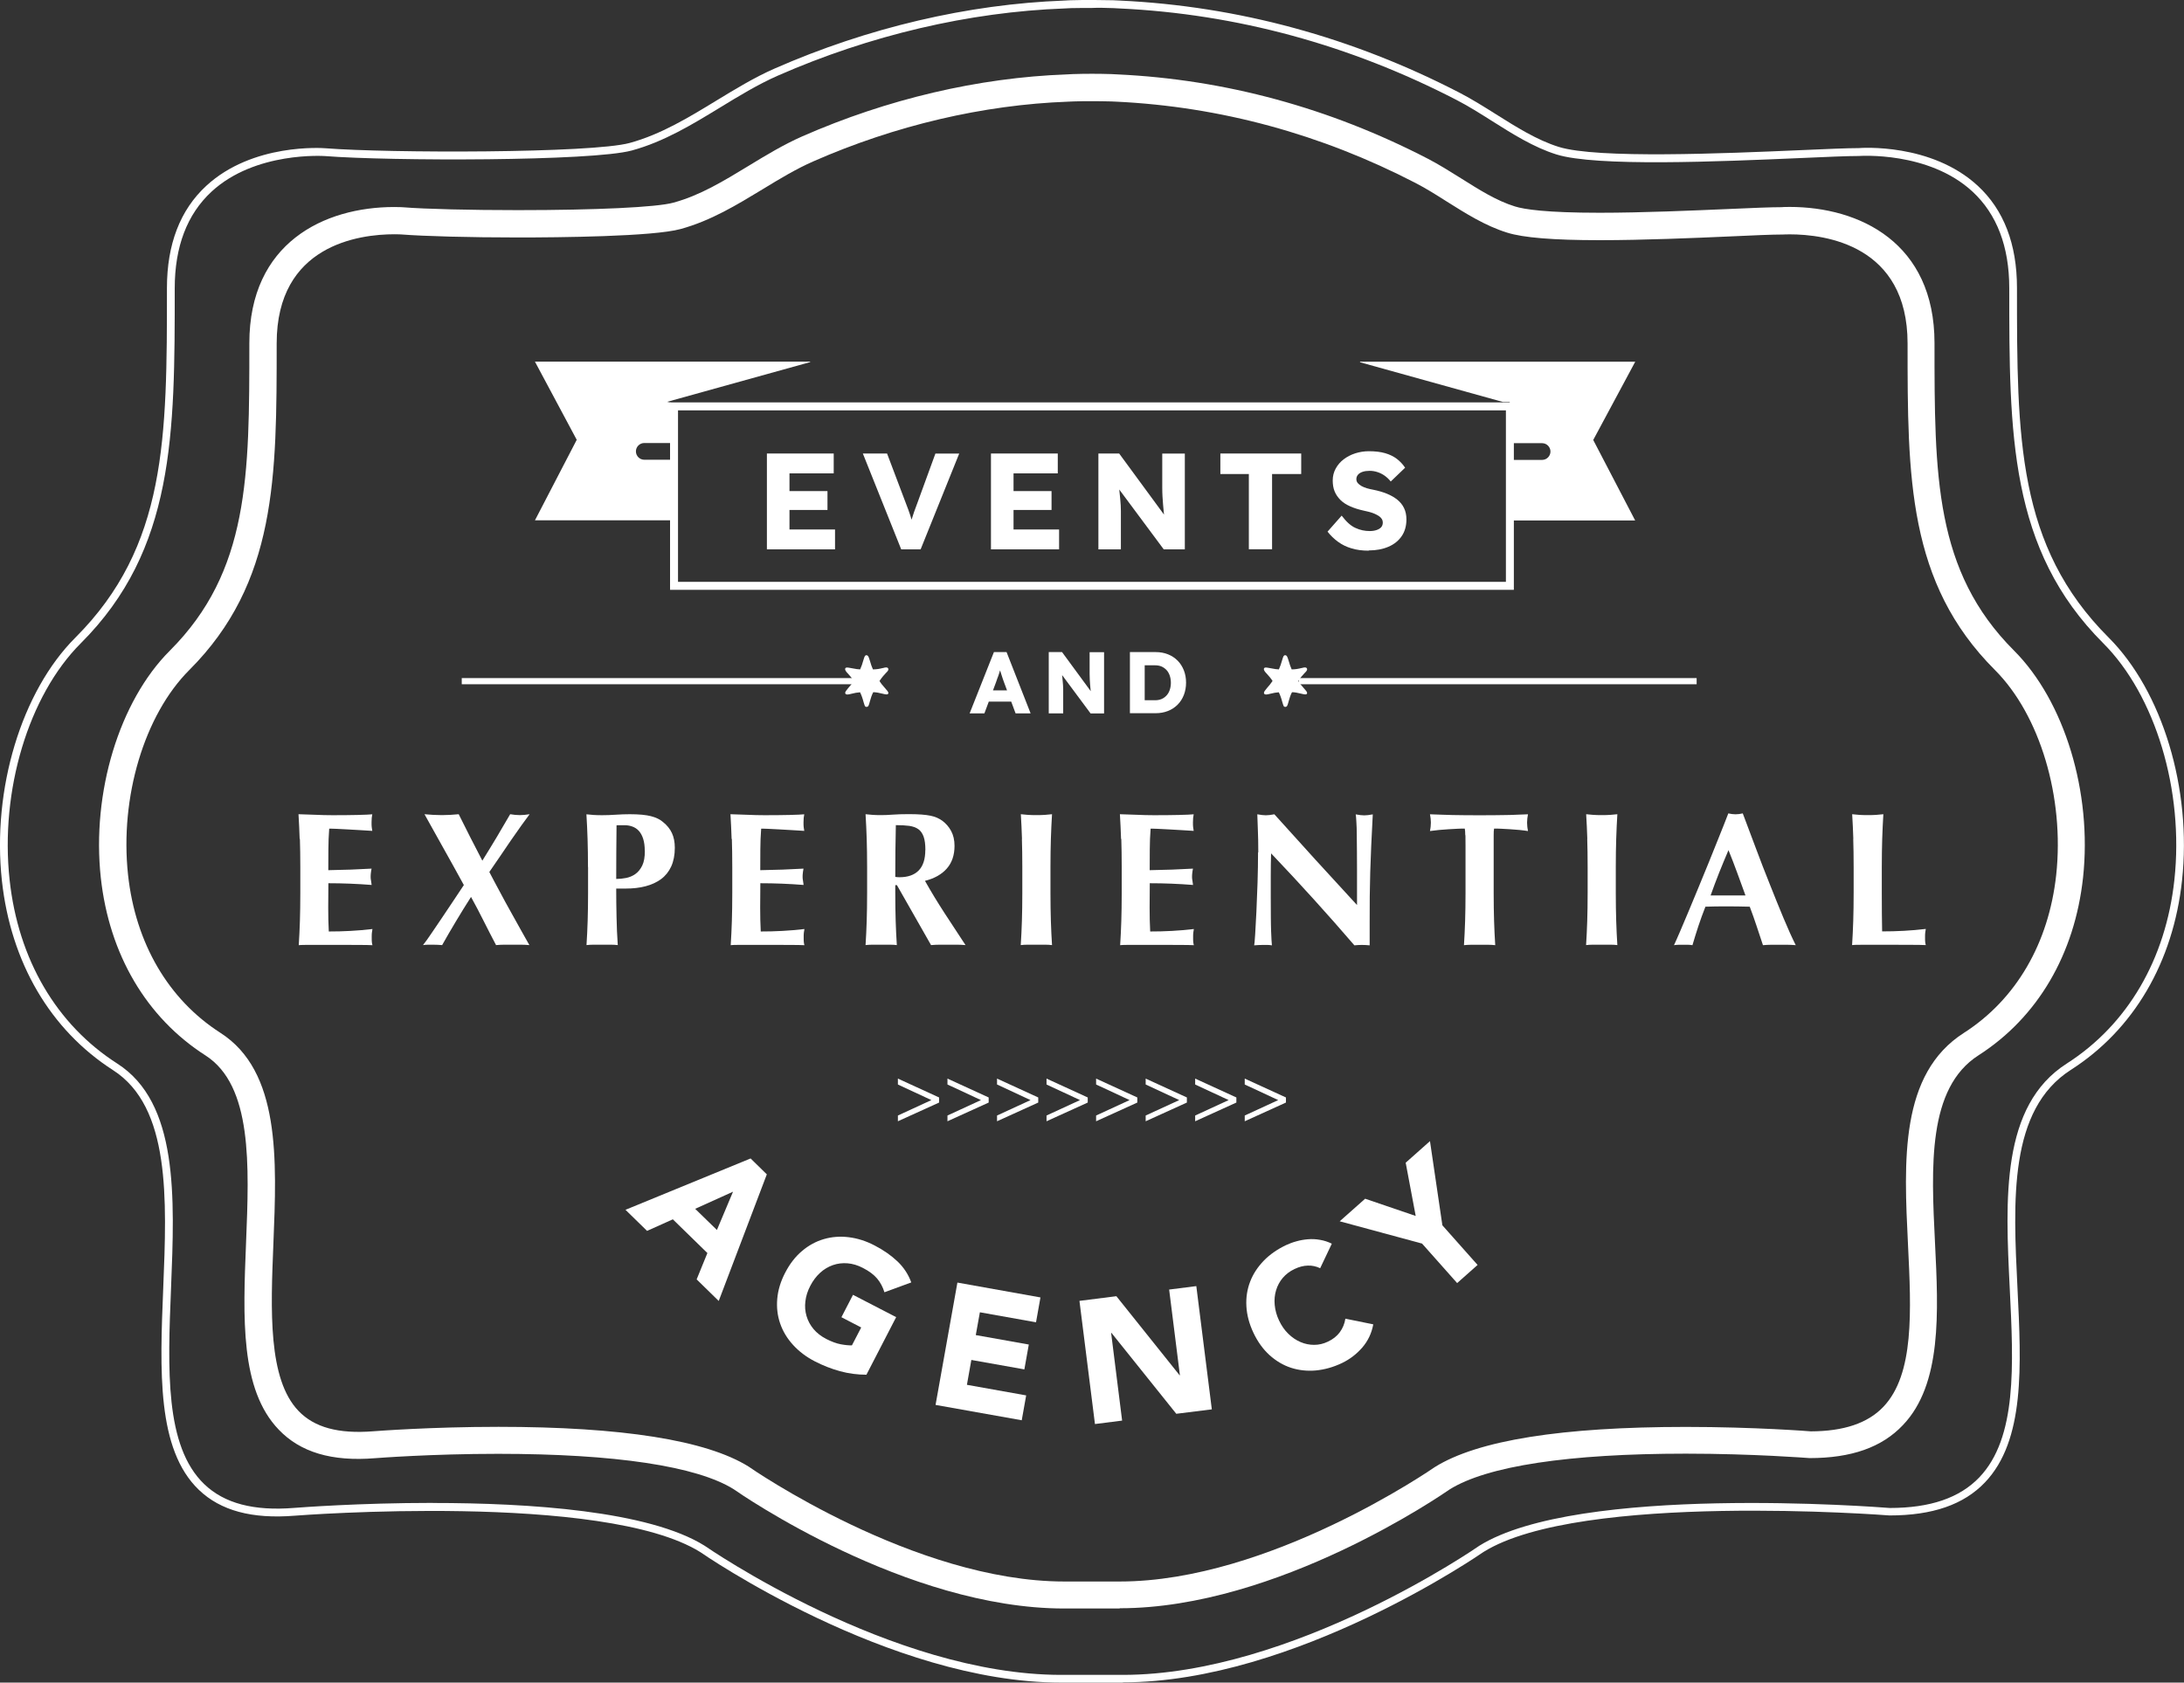
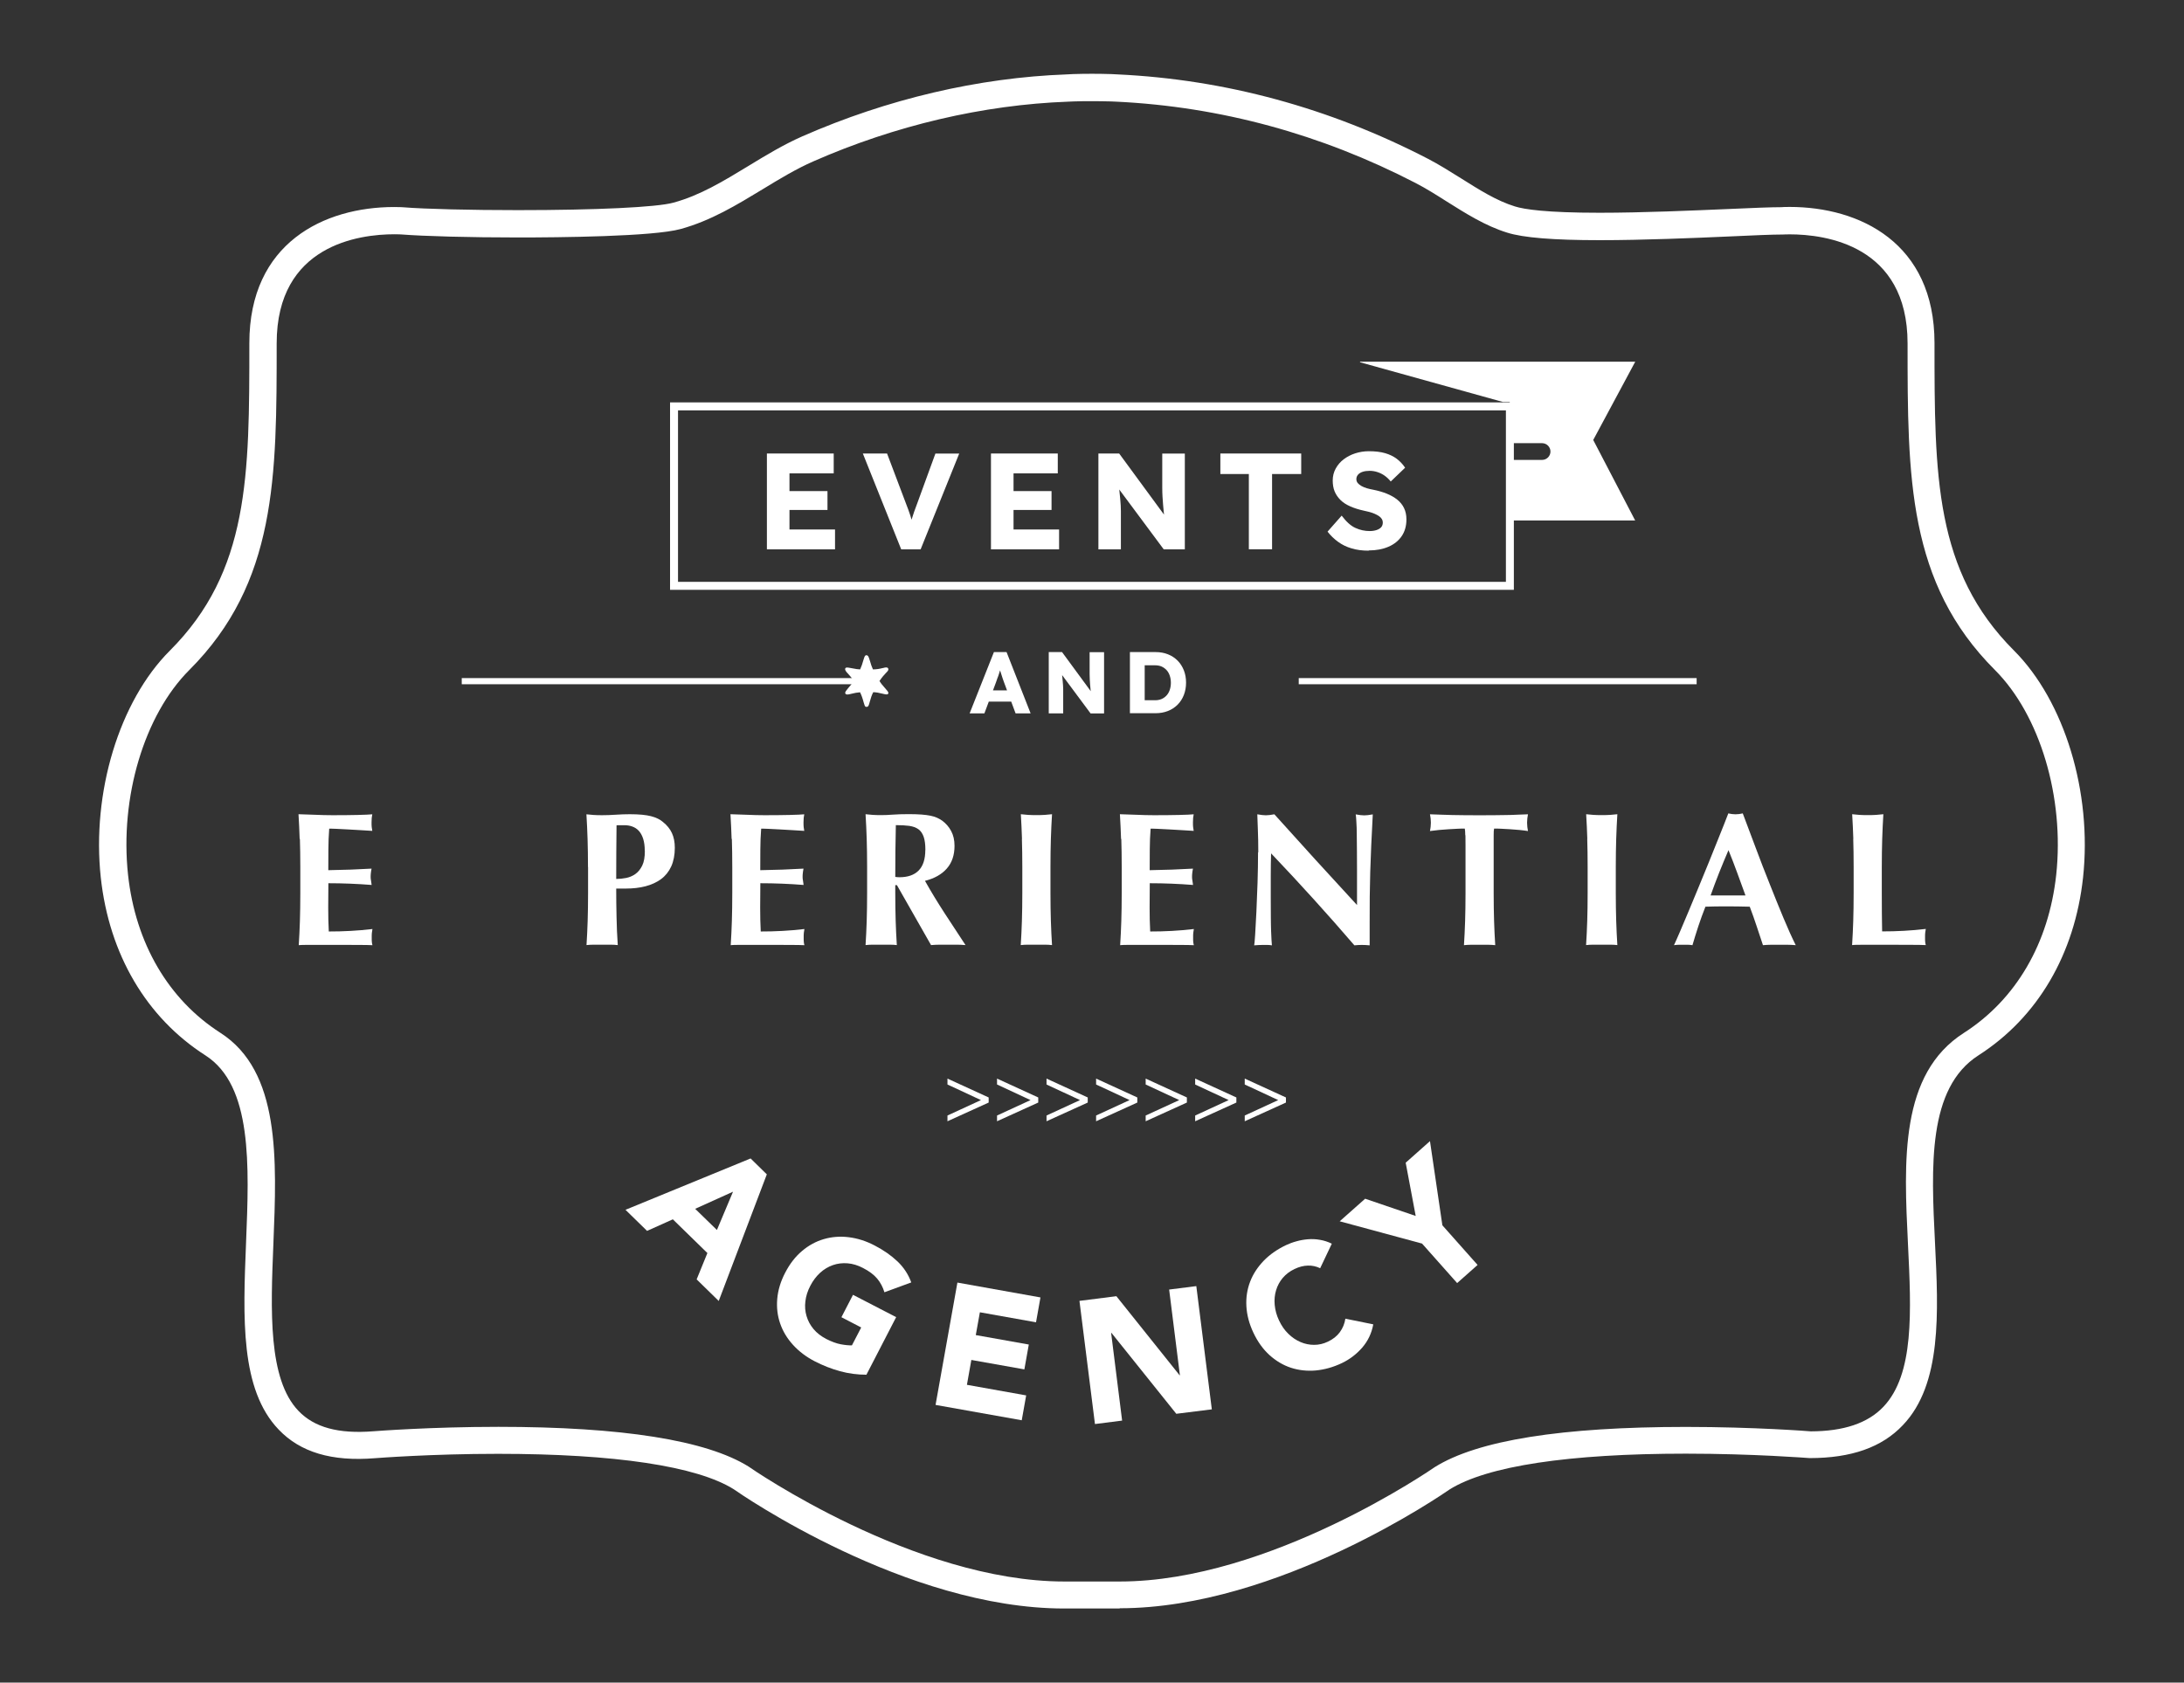
<svg xmlns="http://www.w3.org/2000/svg" id="a" viewBox="0 0 266.1 205.06">
  <rect x="0" y="0" width="266.1" height="205.06" fill="#333333" stroke="none" />
  <defs>
    <style>.b{fill:#fff;}</style>
  </defs>
-   <path class="b" d="M136.81,205.06h-7.52c-21,0-43.73-15.74-43.96-15.9-11.76-7.35-49.03-4.47-49.41-4.44-5.22,.42-9.04-.61-11.69-3.15-5.14-4.94-4.75-14.5-4.34-24.63,.44-10.83,.89-22.03-6.12-26.52C6.13,125.51,1.32,117.31,.23,107.32c-1.21-11.15,2.39-23.05,8.95-29.61,11.16-11.16,11.16-24.35,11.16-42.61,0-5.33,1.61-9.52,4.79-12.45,5.66-5.23,14.19-4.61,14.55-4.58,7.6,.6,32.42,.62,37.05-.65,3.8-1.04,7.21-3.12,10.52-5.14,2.29-1.39,4.65-2.84,7.14-3.93C105.73,3.37,117.92,.51,129.65,.07c.24-.02,.49-.03,.75-.04,1.85-.05,3.53-.04,5.22,0,.34,.01,.6,.02,.85,.04,14.37,.68,28.31,4.47,41.42,11.26,1.48,.77,2.96,1.7,4.39,2.6,2.45,1.54,4.98,3.14,7.63,3.97,4.69,1.47,20.2,.8,29.47,.4,3.18-.14,5.69-.25,7.07-.25,.32-.03,8.85-.64,14.51,4.58,3.18,2.93,4.79,7.12,4.79,12.45,0,18.26,0,31.45,11.16,42.61,6.56,6.56,10.16,18.46,8.95,29.61-1.08,9.99-5.9,18.2-13.55,23.09-7.58,4.85-7.03,15.9-6.5,26.58,.47,9.55,.92,18.57-3.96,23.69-2.58,2.71-6.39,4.03-11.63,4.03-.41-.03-37.69-2.91-49.47,4.45-.21,.15-22.94,15.89-43.94,15.89Zm-84.07-21.89c11.69,0,26.3,.95,33.11,5.21,.25,.17,22.74,15.74,43.44,15.74h7.52c20.7,0,43.2-15.57,43.42-15.73,12.06-7.54,48.48-4.73,50.02-4.61,4.94,0,8.52-1.23,10.92-3.74,4.6-4.83,4.16-13.65,3.7-23-.54-10.95-1.1-22.28,6.94-27.42,7.41-4.74,12.07-12.7,13.12-22.4,1.18-10.88-2.31-22.47-8.68-28.84-11.44-11.44-11.44-25.49-11.44-43.27,0-5.05-1.51-9.01-4.48-11.76-5.35-4.95-13.75-4.34-13.84-4.34-1.4,0-3.9,.11-7.07,.25-9.93,.43-24.94,1.08-29.79-.44-2.77-.87-5.35-2.5-7.85-4.08-1.41-.89-2.88-1.82-4.32-2.56-12.99-6.72-26.8-10.48-41.05-11.15-.25-.02-.5-.03-.74-.04-.92-.02-1.79-.07-2.63-.02-.85,0-1.7,0-2.54,.02-.31,.01-.55,.02-.8,.04-11.63,.43-23.7,3.26-34.93,8.19-2.43,1.07-4.77,2.5-7.03,3.88-3.36,2.05-6.83,4.17-10.76,5.24-4.81,1.32-29.52,1.3-37.37,.68-.08,0-8.49-.61-13.84,4.34-2.97,2.75-4.48,6.7-4.48,11.76,0,17.79,0,31.84-11.44,43.27C3.48,84.75-.01,96.34,1.17,107.22c1.05,9.71,5.71,17.66,13.12,22.4,7.46,4.78,7,16.25,6.55,27.35-.4,9.91-.78,19.27,4.05,23.91,2.44,2.34,6.02,3.29,10.96,2.89,.67-.05,7.92-.61,16.89-.61Z" />
  <path class="b" d="M136.43,196.03h-6.77c-19.28,0-39.42-13.94-40.27-14.54-4.48-2.8-14.44-4.31-28.71-4.31-8.11,0-14.68,.51-14.96,.53-5.32,.44-9.15-.74-11.76-3.48-4.71-4.9-4.35-13.6-3.98-22.8,.38-9.41,.78-19.13-4.94-22.8-7.2-4.61-11.74-12.31-12.76-21.68-1.12-10.37,2.25-21.49,8.41-27.65,9.69-9.69,9.69-21.34,9.69-37.48,0-12.23,9.12-16.59,17.65-16.59,.68,0,1.08,.03,1.08,.03,2.72,.22,8.21,.35,14,.35,9.5,0,16.93-.35,18.93-.91,3.25-.88,6.11-2.63,9.14-4.47,2.1-1.28,4.27-2.6,6.59-3.62,10.34-4.54,21.46-7.15,32.17-7.54l.77-.04c1.51-.05,3.13-.05,4.69,0l.8,.04c13.09,.62,25.8,4.08,37.76,10.27,1.35,.7,2.69,1.54,4.03,2.38,2.24,1.41,4.35,2.75,6.59,3.44,1.11,.35,3.8,.77,10.31,.77,5.24,0,11.34-.27,15.79-.46,2.84-.13,5.13-.22,6.39-.22,.02-.01,.39-.03,.97-.03,8.54,0,17.66,4.36,17.66,16.59,0,16.14,0,27.79,9.69,37.48,6.15,6.16,9.53,17.27,8.41,27.65-1.02,9.38-5.55,17.07-12.75,21.68-6.22,3.99-5.75,13.57-5.29,22.84,.42,8.47,.85,17.24-3.91,22.22-2.56,2.71-6.28,4.02-11.36,4.02-.2-.01-6.86-.54-15.09-.54-14.27,0-24.22,1.51-28.78,4.36-.78,.54-20.91,14.48-40.2,14.48h0Zm-75.74-22.14c15.1,0,25.37,1.63,30.53,4.85,.27,.2,20.22,14,38.45,14h6.77c18.26,0,38.17-13.8,38.37-13.94,5.22-3.27,15.49-4.9,30.6-4.9,8.37,0,15.16,.53,15.22,.54,3.99-.01,6.93-.98,8.84-2.99,3.78-3.97,3.4-11.66,3-19.8-.5-10.21-1.02-20.76,6.81-25.77,6.35-4.07,10.34-10.91,11.25-19.26,1.02-9.44-1.98-19.47-7.46-24.96-10.65-10.64-10.65-23.52-10.65-39.81,0-11.99-10.04-13.29-14.36-13.29-.48,0-.79,.02-.81,.02-1.35,0-3.61,.1-6.4,.23-4.48,.2-10.62,.46-15.93,.46-5.64,0-9.34-.3-11.29-.92-2.65-.82-5.05-2.34-7.37-3.8-1.26-.8-2.51-1.59-3.79-2.25-11.53-5.97-23.8-9.3-36.44-9.91l-.69-.03c-.79-.03-1.55-.02-2.33-.03-.74,0-1.47,0-2.2,.03l-.68,.03c-10.35,.38-21.07,2.9-31.02,7.27-2.12,.93-4.1,2.13-6.2,3.41-3.1,1.88-6.29,3.83-9.98,4.84-3.35,.93-14.96,1.03-19.8,1.03-5.96,0-11.42-.15-14.26-.37-.03,0-.32-.02-.81-.02-4.31,0-14.35,1.3-14.35,13.29,0,16.29,0,29.17-10.65,39.82-5.48,5.48-8.48,15.51-7.46,24.95,.91,8.35,4.91,15.19,11.25,19.26,7.31,4.68,6.88,15.37,6.46,25.7-.33,8.12-.67,16.5,3.06,20.38,1.92,2.01,4.86,2.82,9.12,2.48,.29-.02,6.98-.54,15.22-.54h0Z" />
  <path class="b" d="M184.45,71.88H81.64v-22.84h102.81v22.84Zm-101.84-.97h100.87v-20.9H82.61v20.9Z" />
-   <path class="b" d="M158.58,81.42c.18-.05,.31-.08,.4-.08,.19,0,.28,.08,.28,.25,0,.1-.1,.24-.3,.43-.22,.22-.49,.54-.78,.97,.14,.25,.37,.54,.67,.87,.27,.29,.41,.48,.41,.58,0,.13-.07,.19-.22,.19-.08,0-.22-.02-.41-.07-.5-.13-.91-.2-1.21-.2-.17,.31-.3,.69-.41,1.11-.07,.28-.13,.46-.18,.55-.05,.08-.13,.13-.23,.13-.09,0-.15-.03-.19-.09-.03-.06-.09-.21-.16-.46-.14-.53-.29-.93-.44-1.23-.32,.02-.67,.08-1.05,.18-.22,.06-.39,.09-.49,.09-.18,0-.27-.07-.27-.21,0-.11,.13-.3,.38-.59,.24-.26,.46-.54,.67-.85-.19-.3-.43-.59-.71-.89-.24-.24-.35-.43-.35-.55,0-.13,.08-.2,.25-.2,.08,0,.26,.03,.53,.08,.49,.1,.85,.15,1.05,.15,.15-.33,.29-.72,.41-1.17,.07-.24,.13-.4,.17-.46,.05-.07,.11-.1,.19-.1s.15,.04,.21,.12c.05,.08,.13,.27,.22,.59,.1,.37,.22,.71,.36,1.02,.43,0,.83-.07,1.21-.17Z" />
  <path class="b" d="M107.56,81.42c.18-.05,.31-.08,.4-.08,.19,0,.28,.08,.28,.25,0,.1-.1,.24-.3,.43-.22,.22-.49,.54-.78,.97,.14,.25,.37,.54,.67,.87,.27,.29,.41,.48,.41,.58,0,.13-.07,.19-.22,.19-.08,0-.22-.02-.41-.07-.5-.13-.91-.2-1.21-.2-.17,.31-.3,.69-.41,1.11-.07,.28-.13,.46-.18,.55-.05,.08-.13,.13-.23,.13-.09,0-.15-.03-.19-.09-.03-.06-.09-.21-.16-.46-.14-.53-.29-.93-.44-1.23-.32,.02-.67,.08-1.05,.18-.22,.06-.39,.09-.49,.09-.18,0-.27-.07-.27-.21,0-.11,.13-.3,.38-.59,.24-.26,.46-.54,.67-.85-.19-.3-.43-.59-.71-.89-.24-.24-.35-.43-.35-.55,0-.13,.08-.2,.25-.2,.08,0,.26,.03,.53,.08,.49,.1,.85,.15,1.05,.15,.15-.33,.29-.72,.41-1.17,.07-.24,.13-.4,.17-.46,.05-.07,.11-.1,.19-.1s.15,.04,.21,.12c.05,.08,.13,.27,.22,.59,.1,.37,.22,.71,.36,1.02,.43,0,.83-.07,1.21-.17Z" />
  <g>
-     <path class="b" d="M109.4,135.95l4.08-1.88-4.08-1.9v-.72l5.02,2.3v.62l-5.02,2.28v-.71Z" />
    <path class="b" d="M115.44,135.95l4.08-1.88-4.08-1.9v-.72l5.02,2.3v.62l-5.02,2.28v-.71Z" />
    <path class="b" d="M121.48,135.95l4.08-1.88-4.08-1.9v-.72l5.02,2.3v.62l-5.02,2.28v-.71Z" />
    <path class="b" d="M127.51,135.95l4.08-1.88-4.08-1.9v-.72l5.02,2.3v.62l-5.02,2.28v-.71Z" />
    <path class="b" d="M133.55,135.95l4.08-1.88-4.08-1.9v-.72l5.02,2.3v.62l-5.02,2.28v-.71Z" />
    <path class="b" d="M139.59,135.95l4.09-1.88-4.09-1.9v-.72l5.02,2.3v.62l-5.02,2.28v-.71Z" />
    <path class="b" d="M145.62,135.95l4.08-1.88-4.08-1.9v-.72l5.02,2.3v.62l-5.02,2.28v-.71Z" />
    <path class="b" d="M151.66,135.95l4.08-1.88-4.08-1.9v-.72l5.02,2.3v.62l-5.02,2.28v-.71Z" />
  </g>
-   <path class="b" d="M65.18,44.08l5.09,9.52-5.09,9.81h16.94v-7.38h-3.62c-.56,0-1.02-.46-1.02-1.02s.46-1.02,1.02-1.02h3.62v-4.85l-.83-.17,17.42-4.84v-.06h-33.53Z" />
  <path class="b" d="M199.24,44.08h-33.53v.07l17.41,4.84h.83v5.02h3.94c.56,0,1.02,.46,1.02,1.02s-.46,1.02-1.02,1.02h-3.94v7.38h15.28l-5.11-9.81,5.11-9.52Z" />
  <g>
    <path class="b" d="M93.44,66.94v-11.67h8.14v2.42h-5.39v6.84h5.55v2.42h-8.3Zm1.33-4.79v-2.3h6.05v2.3h-6.05Z" />
    <path class="b" d="M109.8,66.94l-4.67-11.67h2.95l2.25,5.95c.13,.34,.25,.65,.34,.9,.09,.26,.18,.5,.25,.72,.07,.22,.14,.45,.2,.68,.06,.23,.13,.49,.21,.78h-.52c.09-.38,.18-.71,.27-1.01s.19-.6,.3-.92c.11-.32,.25-.7,.42-1.14l2.17-5.95h2.9l-4.7,11.67h-2.37Z" />
    <path class="b" d="M120.74,66.94v-11.67h8.14v2.42h-5.39v6.84h5.55v2.42h-8.3Zm1.33-4.79v-2.3h6.05v2.3h-6.05Z" />
    <path class="b" d="M133.83,66.94v-11.67h2.53l6.12,8.34-.55-.08c-.06-.37-.1-.72-.13-1.05-.03-.33-.06-.66-.09-.98s-.05-.65-.07-.98-.03-.69-.03-1.08c0-.39,0-.81,0-1.27v-2.89h2.75v11.67h-2.57l-6.39-8.6,.85,.12c.06,.53,.1,.99,.14,1.36s.07,.7,.1,.99,.05,.55,.06,.78c.01,.23,.02,.46,.02,.69,0,.23,0,.48,0,.76v3.9h-2.75Z" />
    <path class="b" d="M152.16,66.94v-9.17h-3.47v-2.5h9.85v2.5h-3.55v9.17h-2.83Z" />
    <path class="b" d="M166.75,67.11c-.77,0-1.46-.09-2.08-.28-.62-.18-1.16-.45-1.64-.8-.48-.35-.91-.76-1.28-1.24l1.72-1.95c.56,.74,1.11,1.25,1.68,1.5,.56,.26,1.14,.38,1.74,.38,.3,0,.57-.04,.82-.12,.24-.08,.43-.19,.57-.34,.13-.15,.2-.34,.2-.56,0-.17-.04-.32-.12-.45-.08-.13-.2-.25-.34-.35-.15-.1-.32-.19-.52-.28s-.41-.16-.63-.22c-.22-.06-.45-.11-.68-.16-.65-.14-1.21-.32-1.68-.53-.48-.21-.88-.47-1.19-.78s-.55-.66-.71-1.05c-.16-.39-.23-.84-.23-1.33,0-.52,.12-1,.36-1.44,.24-.44,.56-.82,.97-1.13s.88-.56,1.41-.73c.53-.17,1.09-.26,1.67-.26,.77,0,1.43,.08,1.98,.24,.55,.16,1.02,.39,1.42,.69,.39,.3,.73,.66,1.01,1.08l-1.75,1.68c-.23-.29-.49-.53-.76-.72s-.56-.33-.87-.43c-.31-.1-.62-.15-.94-.15s-.62,.04-.86,.12-.43,.2-.56,.35-.2,.33-.2,.54c0,.19,.06,.35,.17,.48,.11,.13,.26,.25,.45,.36,.19,.11,.41,.19,.65,.27,.24,.07,.5,.13,.77,.18,.61,.12,1.16,.28,1.66,.48,.49,.2,.92,.44,1.28,.73s.64,.63,.83,1.03c.19,.39,.29,.85,.29,1.38,0,.81-.2,1.5-.59,2.06-.39,.56-.93,.99-1.62,1.28-.68,.29-1.47,.44-2.36,.44Z" />
  </g>
  <g>
    <path class="b" d="M36.51,102.24c-.03-1-.08-2-.14-3.01,.7,.02,1.39,.04,2.07,.07,.68,.03,1.37,.05,2.07,.05,1.15,0,2.16-.01,3.05-.03,.89-.02,1.49-.05,1.8-.08-.06,.25-.09,.57-.09,.98,0,.25,0,.44,.02,.58,.02,.14,.04,.29,.07,.46-.45-.03-.94-.06-1.47-.09-.53-.03-1.05-.06-1.56-.09-.5-.03-.96-.05-1.36-.07-.4-.02-.69-.02-.86-.02-.06,.85-.1,1.69-.1,2.53,0,.84-.01,1.68-.01,2.53,1.01-.02,1.92-.04,2.73-.07,.81-.03,1.66-.07,2.54-.12-.05,.26-.08,.46-.09,.6-.02,.14-.02,.29-.02,.44,0,.12,.01,.25,.04,.38,.02,.13,.05,.32,.08,.57-1.76-.14-3.52-.21-5.27-.21,0,.5,0,.99-.01,1.49,0,.5-.01,.99-.01,1.49,0,1.01,.02,1.97,.07,2.9,.88,0,1.76-.02,2.65-.07,.88-.05,1.77-.12,2.67-.23-.03,.17-.05,.32-.07,.46-.02,.14-.02,.33-.02,.58s0,.44,.02,.58c.02,.14,.04,.26,.07,.35-.42-.02-.93-.03-1.54-.03-.61,0-1.45-.01-2.52-.01h-3.68c-.35,0-.61,0-.79,.01-.18,0-.33,.02-.45,.03,.06-.96,.11-1.94,.14-2.94,.03-1,.05-2.14,.05-3.42v-3.16c0-1.28-.02-2.43-.05-3.42Z" />
-     <path class="b" d="M56.52,107.87c-.39-.71-.83-1.51-1.32-2.4-.5-.89-.98-1.75-1.44-2.58s-.88-1.57-1.25-2.24c-.37-.67-.64-1.14-.79-1.42,.37,.03,.73,.06,1.07,.08,.34,.02,.69,.03,1.04,.03s.7-.01,1.03-.03c.33-.02,.68-.05,1.03-.08,.46,.94,.94,1.89,1.42,2.83,.48,.94,.97,1.89,1.46,2.83,.59-.94,1.16-1.89,1.73-2.83,.56-.94,1.12-1.89,1.66-2.83,.22,.03,.42,.06,.6,.08,.19,.02,.38,.03,.58,.03,.19,0,.38-.01,.57-.03,.19-.02,.4-.05,.62-.08-.26,.34-.59,.79-.99,1.35-.39,.56-.82,1.16-1.27,1.81-.45,.65-.9,1.32-1.36,2-.46,.68-.89,1.31-1.29,1.88,.39,.74,.81,1.55,1.28,2.41,.46,.87,.92,1.71,1.38,2.53s.88,1.59,1.28,2.3,.71,1.27,.94,1.67c-.36-.03-.7-.05-1.03-.05h-2.02c-.33,0-.67,.02-1.01,.05-.5-.94-.99-1.91-1.49-2.9-.5-.99-1.01-1.98-1.56-2.97-.63,.99-1.25,1.98-1.83,2.96-.59,.98-1.15,1.95-1.69,2.91-.36-.03-.74-.05-1.14-.05h-.57c-.19,0-.4,.02-.62,.05,.29-.37,.64-.85,1.04-1.45,.4-.6,.83-1.23,1.28-1.89,.45-.67,.9-1.34,1.36-2.03,.46-.69,.89-1.33,1.29-1.94Z" />
    <path class="b" d="M71.64,105.67c0-1.28-.02-2.43-.05-3.42-.03-1-.08-2-.14-3.01,.26,.03,.55,.06,.86,.08,.31,.02,.66,.03,1.04,.03,.54,0,1.1-.02,1.68-.06,.58-.04,1.15-.06,1.71-.06,1.1,0,1.96,.08,2.58,.24,.62,.16,1.11,.4,1.46,.71,.5,.4,.86,.85,1.09,1.35,.23,.5,.35,1.09,.35,1.79,0,.88-.15,1.64-.44,2.28-.29,.63-.71,1.15-1.24,1.54-.53,.39-1.16,.68-1.89,.87-.73,.19-1.52,.28-2.39,.28h-1.18c0,1.16,.01,2.32,.04,3.47,.02,1.15,.07,2.29,.15,3.42-.26-.03-.55-.05-.86-.05h-2.09c-.31,0-.6,.02-.86,.05,.06-.96,.11-1.94,.14-2.94,.03-1,.05-2.14,.05-3.42v-3.16Zm6.92-1.97c0-.59-.07-1.08-.2-1.49-.13-.4-.31-.72-.53-.96-.22-.24-.49-.41-.79-.52-.3-.11-.62-.16-.94-.16h-.77c-.08,0-.15,0-.21,.02-.02,1.11-.03,2.21-.03,3.29s-.01,2.16-.01,3.24c.39,0,.79-.04,1.2-.12,.41-.08,.79-.24,1.13-.48,.34-.24,.62-.58,.84-1.03,.22-.45,.32-1.04,.32-1.79Z" />
    <path class="b" d="M89.14,102.24c-.03-1-.08-2-.14-3.01,.7,.02,1.39,.04,2.07,.07,.68,.03,1.37,.05,2.07,.05,1.15,0,2.16-.01,3.05-.03,.89-.02,1.49-.05,1.8-.08-.06,.25-.09,.57-.09,.98,0,.25,0,.44,.02,.58,.02,.14,.04,.29,.07,.46-.45-.03-.94-.06-1.47-.09-.53-.03-1.05-.06-1.56-.09-.5-.03-.96-.05-1.36-.07-.4-.02-.69-.02-.86-.02-.06,.85-.1,1.69-.1,2.53,0,.84-.01,1.68-.01,2.53,1.01-.02,1.92-.04,2.73-.07,.81-.03,1.66-.07,2.54-.12-.05,.26-.08,.46-.09,.6-.02,.14-.02,.29-.02,.44,0,.12,.01,.25,.04,.38,.02,.13,.05,.32,.08,.57-1.76-.14-3.52-.21-5.27-.21,0,.5,0,.99-.01,1.49,0,.5-.01,.99-.01,1.49,0,1.01,.02,1.97,.07,2.9,.88,0,1.76-.02,2.65-.07,.88-.05,1.77-.12,2.67-.23-.03,.17-.05,.32-.07,.46-.02,.14-.02,.33-.02,.58s0,.44,.02,.58c.02,.14,.04,.26,.07,.35-.42-.02-.93-.03-1.54-.03-.61,0-1.45-.01-2.52-.01h-3.68c-.35,0-.61,0-.79,.01-.18,0-.33,.02-.45,.03,.06-.96,.11-1.94,.14-2.94,.03-1,.05-2.14,.05-3.42v-3.16c0-1.28-.02-2.43-.05-3.42Z" />
    <path class="b" d="M109.08,107.87v.95c0,1.28,.02,2.43,.05,3.42,.03,1,.08,1.98,.14,2.94-.26-.03-.55-.05-.86-.05h-2.09c-.31,0-.6,.02-.86,.05,.06-.96,.11-1.94,.14-2.94,.03-1,.05-2.14,.05-3.42v-3.16c0-1.28-.02-2.43-.05-3.42-.03-1-.08-2-.14-3.01,.26,.03,.55,.06,.86,.08,.31,.02,.66,.03,1.04,.03,.42,0,.89-.02,1.43-.06,.53-.04,1.2-.06,1.98-.06,.59,0,1.09,.02,1.51,.05,.42,.03,.78,.08,1.08,.14s.56,.14,.79,.24c.22,.1,.44,.22,.64,.36,.46,.34,.83,.76,1.1,1.27,.27,.5,.41,1.1,.41,1.8,0,1.13-.31,2.05-.93,2.76-.62,.71-1.51,1.22-2.67,1.51,.74,1.32,1.54,2.63,2.39,3.94,.85,1.31,1.7,2.6,2.55,3.89-.36-.03-.7-.05-1.04-.05h-2.1c-.35,0-.7,.02-1.06,.05l-4.16-7.31h-.21Zm3.67-4.27c0-.68-.07-1.22-.21-1.62-.14-.4-.35-.71-.64-.92-.29-.21-.66-.34-1.11-.41-.46-.06-1-.09-1.64-.09-.05,2.11-.07,4.21-.07,6.31,.09,.02,.18,.03,.27,.03,.08,0,.17,.01,.24,.01,1.02,0,1.8-.27,2.34-.82,.54-.55,.81-1.38,.81-2.5Z" />
    <path class="b" d="M124.52,102.24c-.03-1-.08-2-.14-3.01,.26,.03,.55,.06,.86,.08,.31,.02,.66,.03,1.04,.03s.73-.01,1.04-.03c.31-.02,.6-.05,.86-.08-.06,1.01-.11,2.01-.14,3.01-.03,1-.05,2.14-.05,3.42v3.16c0,1.28,.02,2.43,.05,3.42,.03,1,.08,1.98,.14,2.94-.26-.03-.55-.05-.86-.05h-2.09c-.31,0-.6,.02-.86,.05,.06-.96,.11-1.94,.14-2.94,.03-1,.05-2.14,.05-3.42v-3.16c0-1.28-.02-2.43-.05-3.42Z" />
    <path class="b" d="M136.59,102.24c-.03-1-.08-2-.14-3.01,.7,.02,1.39,.04,2.07,.07,.68,.03,1.37,.05,2.07,.05,1.15,0,2.16-.01,3.05-.03,.89-.02,1.49-.05,1.8-.08-.06,.25-.09,.57-.09,.98,0,.25,0,.44,.02,.58,.02,.14,.04,.29,.07,.46-.45-.03-.94-.06-1.47-.09-.53-.03-1.05-.06-1.56-.09-.5-.03-.96-.05-1.36-.07-.4-.02-.69-.02-.86-.02-.06,.85-.1,1.69-.1,2.53,0,.84-.01,1.68-.01,2.53,1.01-.02,1.92-.04,2.73-.07,.81-.03,1.66-.07,2.54-.12-.05,.26-.08,.46-.09,.6-.02,.14-.02,.29-.02,.44,0,.12,.01,.25,.04,.38,.02,.13,.05,.32,.08,.57-1.76-.14-3.52-.21-5.27-.21,0,.5,0,.99-.01,1.49,0,.5-.01,.99-.01,1.49,0,1.01,.02,1.97,.07,2.9,.88,0,1.76-.02,2.65-.07,.88-.05,1.77-.12,2.67-.23-.03,.17-.05,.32-.07,.46-.02,.14-.02,.33-.02,.58s0,.44,.02,.58c.02,.14,.04,.26,.07,.35-.42-.02-.93-.03-1.54-.03-.61,0-1.45-.01-2.52-.01h-3.68c-.35,0-.61,0-.79,.01-.18,0-.33,.02-.45,.03,.06-.96,.11-1.94,.14-2.94,.03-1,.05-2.14,.05-3.42v-3.16c0-1.28-.02-2.43-.05-3.42Z" />
    <path class="b" d="M153.31,103.86c0-1.07-.02-1.97-.05-2.69s-.05-1.37-.07-1.93c.43,.08,.78,.12,1.04,.12s.61-.04,1.04-.12c1.69,1.87,3.35,3.71,5,5.53,1.65,1.81,3.34,3.65,5.07,5.53v-4.27c0-.76,0-1.51-.01-2.24,0-.74-.02-1.41-.02-2.03,0-.62-.02-1.15-.05-1.6-.02-.45-.05-.75-.08-.91,.43,.08,.78,.12,1.04,.12s.61-.04,1.04-.12c-.08,1.41-.14,2.68-.19,3.82-.05,1.14-.08,2.21-.12,3.22-.03,1.01-.05,2-.06,2.98,0,.98-.01,2.03-.01,3.15v2.79c-.31-.03-.63-.05-.95-.05-.34,0-.64,.02-.91,.05-3.19-3.71-6.57-7.45-10.15-11.21-.02,.45-.03,.9-.03,1.35,0,.45-.01,.91-.01,1.37v2.69c0,.93,0,1.72,.01,2.37,0,.65,.02,1.2,.03,1.65,.02,.45,.03,.82,.05,1.1,.02,.29,.03,.51,.05,.68-.19-.03-.37-.05-.56-.05h-.53c-.36,0-.71,.02-1.07,.05,.03-.12,.07-.56,.12-1.32s.1-1.68,.15-2.77c.05-1.09,.1-2.27,.14-3.55,.04-1.28,.06-2.5,.06-3.68Z" />
    <path class="b" d="M178.53,101.79c0-.37-.03-.64-.06-.81-.23,0-.52,0-.86,.02-.34,.02-.7,.03-1.09,.06-.39,.02-.78,.05-1.18,.09-.4,.04-.77,.08-1.11,.13,.03-.17,.06-.34,.08-.51,.02-.17,.03-.34,.03-.51s-.01-.34-.03-.51c-.02-.17-.05-.34-.08-.51,.53,.02,1,.03,1.43,.05,.43,.02,.86,.03,1.3,.04s.92,.02,1.44,.02c.52,0,1.14,.01,1.87,.01s1.35,0,1.87-.01c.52,0,.99-.02,1.43-.02,.43,0,.85-.02,1.27-.04,.41-.02,.85-.03,1.33-.05-.03,.17-.06,.34-.08,.51-.02,.17-.03,.34-.03,.51s.01,.34,.03,.51c.02,.17,.05,.34,.08,.51-.31-.05-.66-.09-1.04-.13s-.77-.07-1.15-.09c-.38-.02-.74-.04-1.08-.06-.34-.02-.63-.02-.86-.02-.02,.08-.03,.19-.04,.33s-.01,.3-.01,.49v7.03c0,1.28,.02,2.43,.05,3.42,.03,1,.08,1.98,.14,2.94-.26-.03-.55-.05-.86-.05h-2.09c-.31,0-.6,.02-.86,.05,.06-.96,.11-1.94,.14-2.94,.03-1,.05-2.14,.05-3.42v-5.8c0-.45,0-.86-.01-1.23Z" />
    <path class="b" d="M193.4,102.24c-.03-1-.08-2-.14-3.01,.26,.03,.55,.06,.86,.08,.31,.02,.66,.03,1.04,.03s.73-.01,1.04-.03c.31-.02,.6-.05,.86-.08-.06,1.01-.11,2.01-.14,3.01-.03,1-.05,2.14-.05,3.42v3.16c0,1.28,.02,2.43,.05,3.42,.03,1,.08,1.98,.14,2.94-.26-.03-.55-.05-.86-.05h-2.09c-.31,0-.6,.02-.86,.05,.06-.96,.11-1.94,.14-2.94,.03-1,.05-2.14,.05-3.42v-3.16c0-1.28-.02-2.43-.05-3.42Z" />
    <path class="b" d="M218.82,115.19c-.37-.03-.72-.05-1.06-.05h-1.97c-.33,0-.66,.02-.99,.05-.25-.76-.5-1.53-.77-2.32-.26-.79-.54-1.58-.84-2.37-.5-.02-.99-.03-1.49-.03-.5,0-.99-.01-1.49-.01-.4,0-.8,0-1.21,.01-.4,0-.8,.02-1.21,.03-.31,.79-.6,1.58-.86,2.37-.26,.79-.5,1.56-.72,2.32-.19-.03-.37-.05-.55-.05h-1.1c-.19,0-.39,.02-.6,.05,.19-.4,.43-.96,.74-1.67s.65-1.52,1.02-2.41c.37-.9,.77-1.86,1.2-2.89,.43-1.03,.85-2.07,1.28-3.12,.43-1.05,.84-2.09,1.25-3.11s.79-1.97,1.13-2.86c.15,.03,.3,.06,.44,.08,.14,.02,.29,.03,.44,.03s.3-.01,.44-.03c.14-.02,.29-.05,.44-.08,.5,1.32,1.02,2.72,1.59,4.23,.56,1.5,1.13,2.98,1.71,4.42,.57,1.45,1.13,2.82,1.67,4.12,.54,1.3,1.04,2.4,1.49,3.3Zm-8.22-11.58c-.4,.93-.78,1.85-1.14,2.75s-.7,1.83-1.04,2.77h4.25c-.34-.94-.68-1.87-1.01-2.77s-.68-1.82-1.06-2.75Z" />
    <path class="b" d="M225.81,102.24c-.03-1-.08-2-.14-3.01,.26,.03,.55,.06,.86,.08,.31,.02,.66,.03,1.04,.03s.73-.01,1.04-.03c.31-.02,.6-.05,.86-.08-.06,1.01-.11,2.01-.14,3.01-.03,1-.05,2.14-.05,3.42v3.16c0,.88,0,1.73,.01,2.55s.02,1.53,.03,2.14c.88,0,1.76-.02,2.65-.07,.88-.05,1.77-.12,2.67-.23-.03,.17-.05,.32-.07,.46-.02,.14-.02,.33-.02,.58s0,.44,.02,.58c.02,.14,.04,.26,.07,.35-.42-.02-.93-.03-1.54-.03-.61,0-1.45-.01-2.52-.01h-3.68c-.35,0-.61,0-.79,.01-.18,0-.33,.02-.45,.03,.06-.96,.11-1.94,.14-2.94,.03-1,.05-2.14,.05-3.42v-3.16c0-1.28-.02-2.43-.05-3.42Z" />
  </g>
  <g>
    <path class="b" d="M118.14,86.94l2.96-7.47h1.54l2.93,7.47h-1.83l-1.41-3.79c-.06-.15-.11-.31-.17-.48-.06-.17-.11-.35-.17-.53-.06-.18-.11-.36-.17-.53s-.1-.34-.13-.49h.32c-.04,.17-.09,.34-.14,.51-.05,.17-.11,.34-.16,.51-.05,.17-.11,.33-.18,.5-.06,.17-.12,.34-.18,.52l-1.41,3.78h-1.79Zm1.41-1.43l.57-1.37h3.44l.55,1.37h-4.56Z" />
    <path class="b" d="M127.78,86.94v-7.47h1.62l3.92,5.34-.35-.05c-.04-.23-.06-.46-.09-.67s-.04-.42-.06-.63c-.02-.21-.03-.42-.04-.63-.01-.21-.02-.44-.02-.69,0-.25,0-.52,0-.81v-1.85h1.76v7.47h-1.64l-4.09-5.51,.54,.07c.04,.34,.07,.63,.09,.87s.05,.45,.06,.63c.02,.19,.03,.35,.04,.5,0,.15,.01,.3,.02,.44,0,.15,0,.31,0,.49v2.5h-1.76Z" />
    <path class="b" d="M137.67,86.94v-7.47h3.13c.55,0,1.05,.09,1.5,.27,.46,.18,.85,.44,1.18,.77,.33,.33,.58,.73,.76,1.18,.18,.46,.27,.96,.27,1.5s-.09,1.05-.27,1.51c-.18,.46-.43,.85-.76,1.18-.33,.33-.72,.59-1.18,.77-.46,.18-.96,.27-1.5,.27h-3.13Zm1.81-1.24l-.25-.36h1.5c.3,0,.57-.05,.8-.15,.23-.1,.44-.25,.6-.43,.17-.18,.3-.41,.39-.67,.09-.26,.14-.56,.14-.88s-.05-.61-.14-.88c-.09-.26-.22-.49-.39-.67-.17-.18-.37-.33-.6-.43-.23-.1-.5-.15-.8-.15h-1.54l.28-.34v4.97Z" />
  </g>
  <rect class="b" x="158.24" y="82.64" width="48.48" height=".75" />
  <rect class="b" x="56.26" y="82.64" width="48.48" height=".75" />
  <g>
    <path class="b" d="M91.46,141.19l1.97,1.93-5.86,15.43-2.69-2.63,1.31-3.21-4.21-4.11-3.14,1.41-2.63-2.57,15.25-6.26Zm-2.16,4.05l-4.6,2.08,2.65,2.58,1.96-4.66Z" />
    <path class="b" d="M105.59,167.54c-1.11,0-2.19-.14-3.25-.43-1.05-.29-2.07-.69-3.06-1.2-1.05-.54-1.93-1.21-2.65-2-.72-.79-1.24-1.65-1.57-2.6-.33-.95-.45-1.95-.36-3.01,.09-1.06,.41-2.13,.97-3.2,.56-1.08,1.24-1.96,2.05-2.64,.81-.69,1.7-1.17,2.66-1.45,.96-.28,1.97-.36,3.03-.23,1.06,.13,2.11,.46,3.16,1.01,1.08,.56,2,1.2,2.77,1.93,.77,.73,1.33,1.58,1.69,2.57l-3.27,1.2c-.19-.63-.48-1.18-.88-1.66-.4-.48-.97-.91-1.73-1.3-.63-.33-1.26-.52-1.88-.57-.62-.05-1.22,.02-1.79,.22-.57,.2-1.09,.51-1.56,.94-.47,.43-.87,.96-1.19,1.58-.33,.63-.53,1.26-.6,1.89-.08,.63-.03,1.23,.14,1.8,.17,.58,.45,1.1,.85,1.58,.4,.48,.92,.88,1.55,1.21,.65,.33,1.24,.55,1.78,.65s.99,.14,1.35,.13l1.13-2.18-2.41-1.25,1.41-2.73,5.26,2.72-3.63,7.03Z" />
    <path class="b" d="M116.65,156.31l10.12,1.81-.54,3.03-6.84-1.22-.5,2.78,6.46,1.15-.54,3.03-6.46-1.15-.54,3.03,7.22,1.29-.54,3.03-10.5-1.87,2.66-14.9Z" />
    <path class="b" d="M131.52,158.54l4.5-.57,7.7,9.63h.04l-1.31-10.44,3.31-.42,1.89,15.02-4.33,.54-7.9-9.86h-.04l1.34,10.69-3.31,.42-1.89-15.02Z" />
    <path class="b" d="M160.83,154.55c-.47-.22-.96-.33-1.48-.31-.52,.01-1.07,.15-1.63,.42-.57,.27-1.04,.63-1.42,1.07-.38,.45-.65,.95-.82,1.51-.17,.56-.23,1.16-.17,1.79,.06,.64,.23,1.27,.53,1.9,.3,.64,.68,1.19,1.14,1.63,.45,.44,.94,.77,1.48,1,.53,.23,1.09,.34,1.66,.34,.57,0,1.13-.13,1.67-.39,.62-.29,1.11-.68,1.46-1.16,.35-.48,.58-1.03,.67-1.64l3.4,.69c-.2,1.09-.65,2.03-1.35,2.84-.71,.81-1.53,1.43-2.47,1.88-1.07,.51-2.13,.8-3.19,.9-1.06,.09-2.07-.02-3.02-.33-.95-.31-1.82-.83-2.61-1.54-.79-.72-1.44-1.62-1.96-2.72s-.8-2.17-.86-3.24,.1-2.06,.46-3c.36-.94,.92-1.78,1.66-2.55,.74-.76,1.65-1.39,2.72-1.9,.39-.18,.81-.34,1.26-.46,.45-.13,.92-.21,1.4-.25s.97-.02,1.46,.07c.5,.08,.98,.24,1.45,.47l-1.42,2.99Z" />
    <path class="b" d="M173.24,151.55l-10.01-2.71,3.1-2.75,6.16,2.1-1.22-6.49,2.96-2.63,1.51,10.26,4.29,4.83-2.49,2.21-4.29-4.83Z" />
  </g>
</svg>